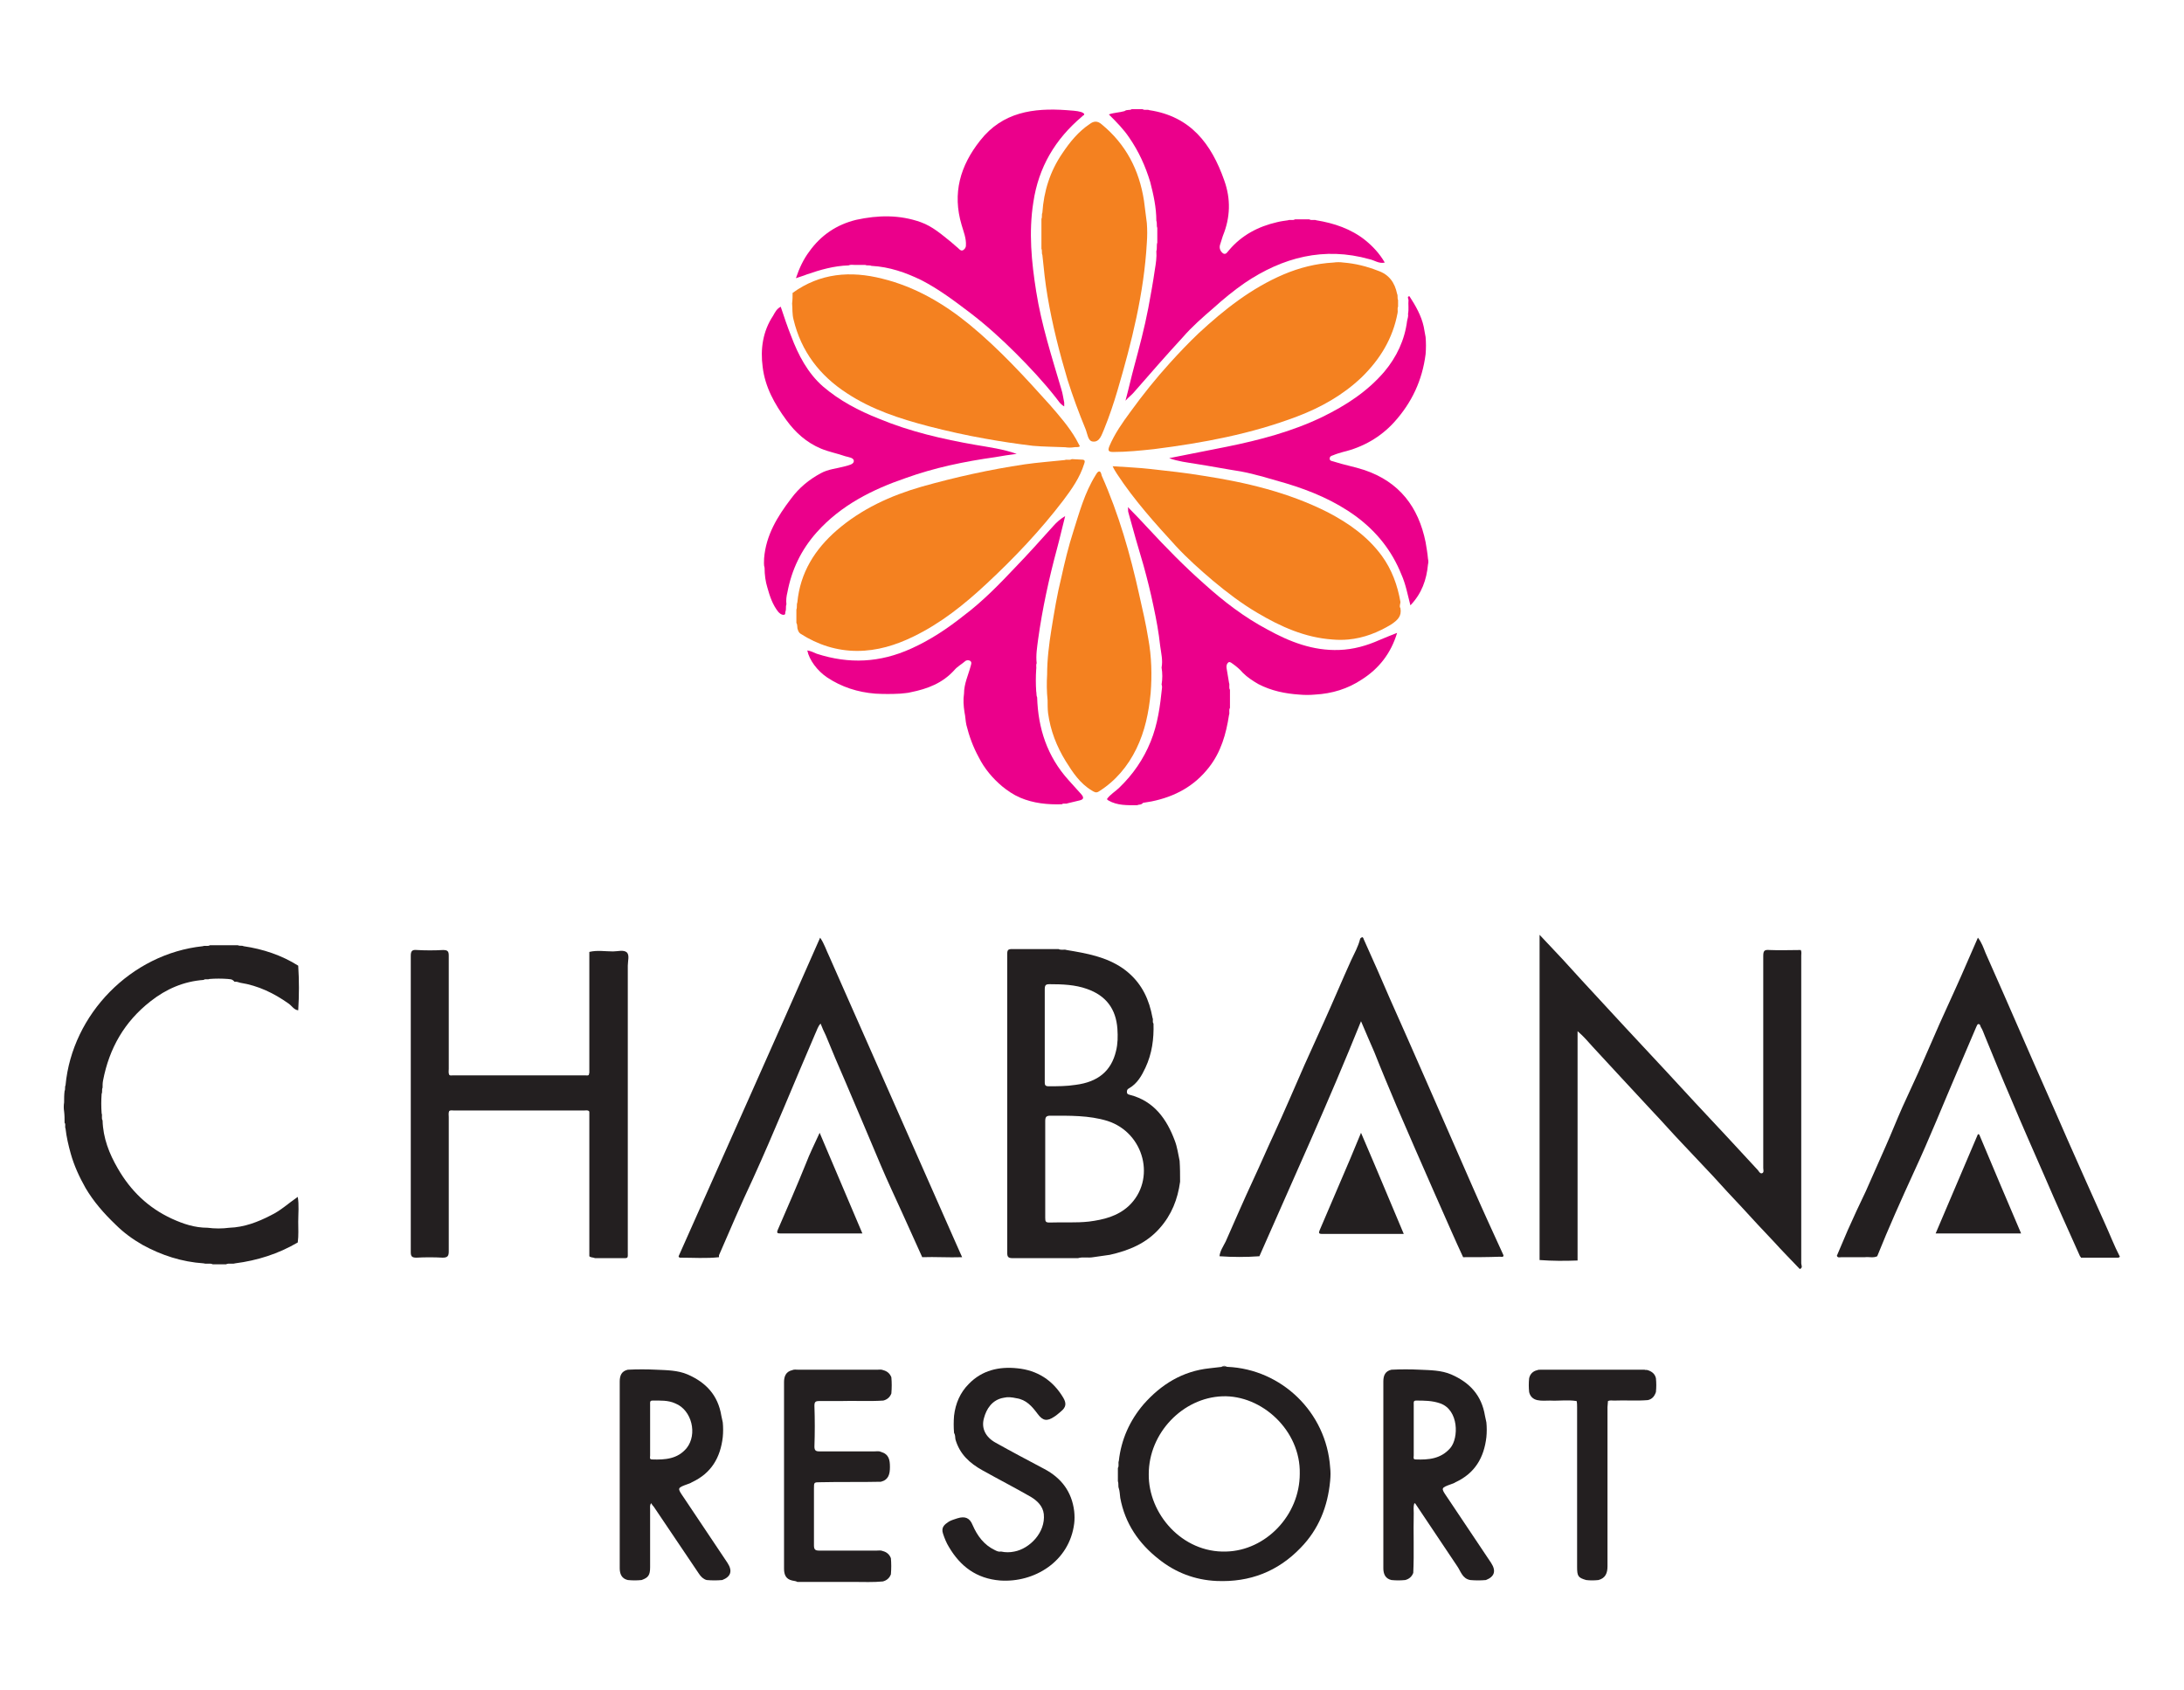
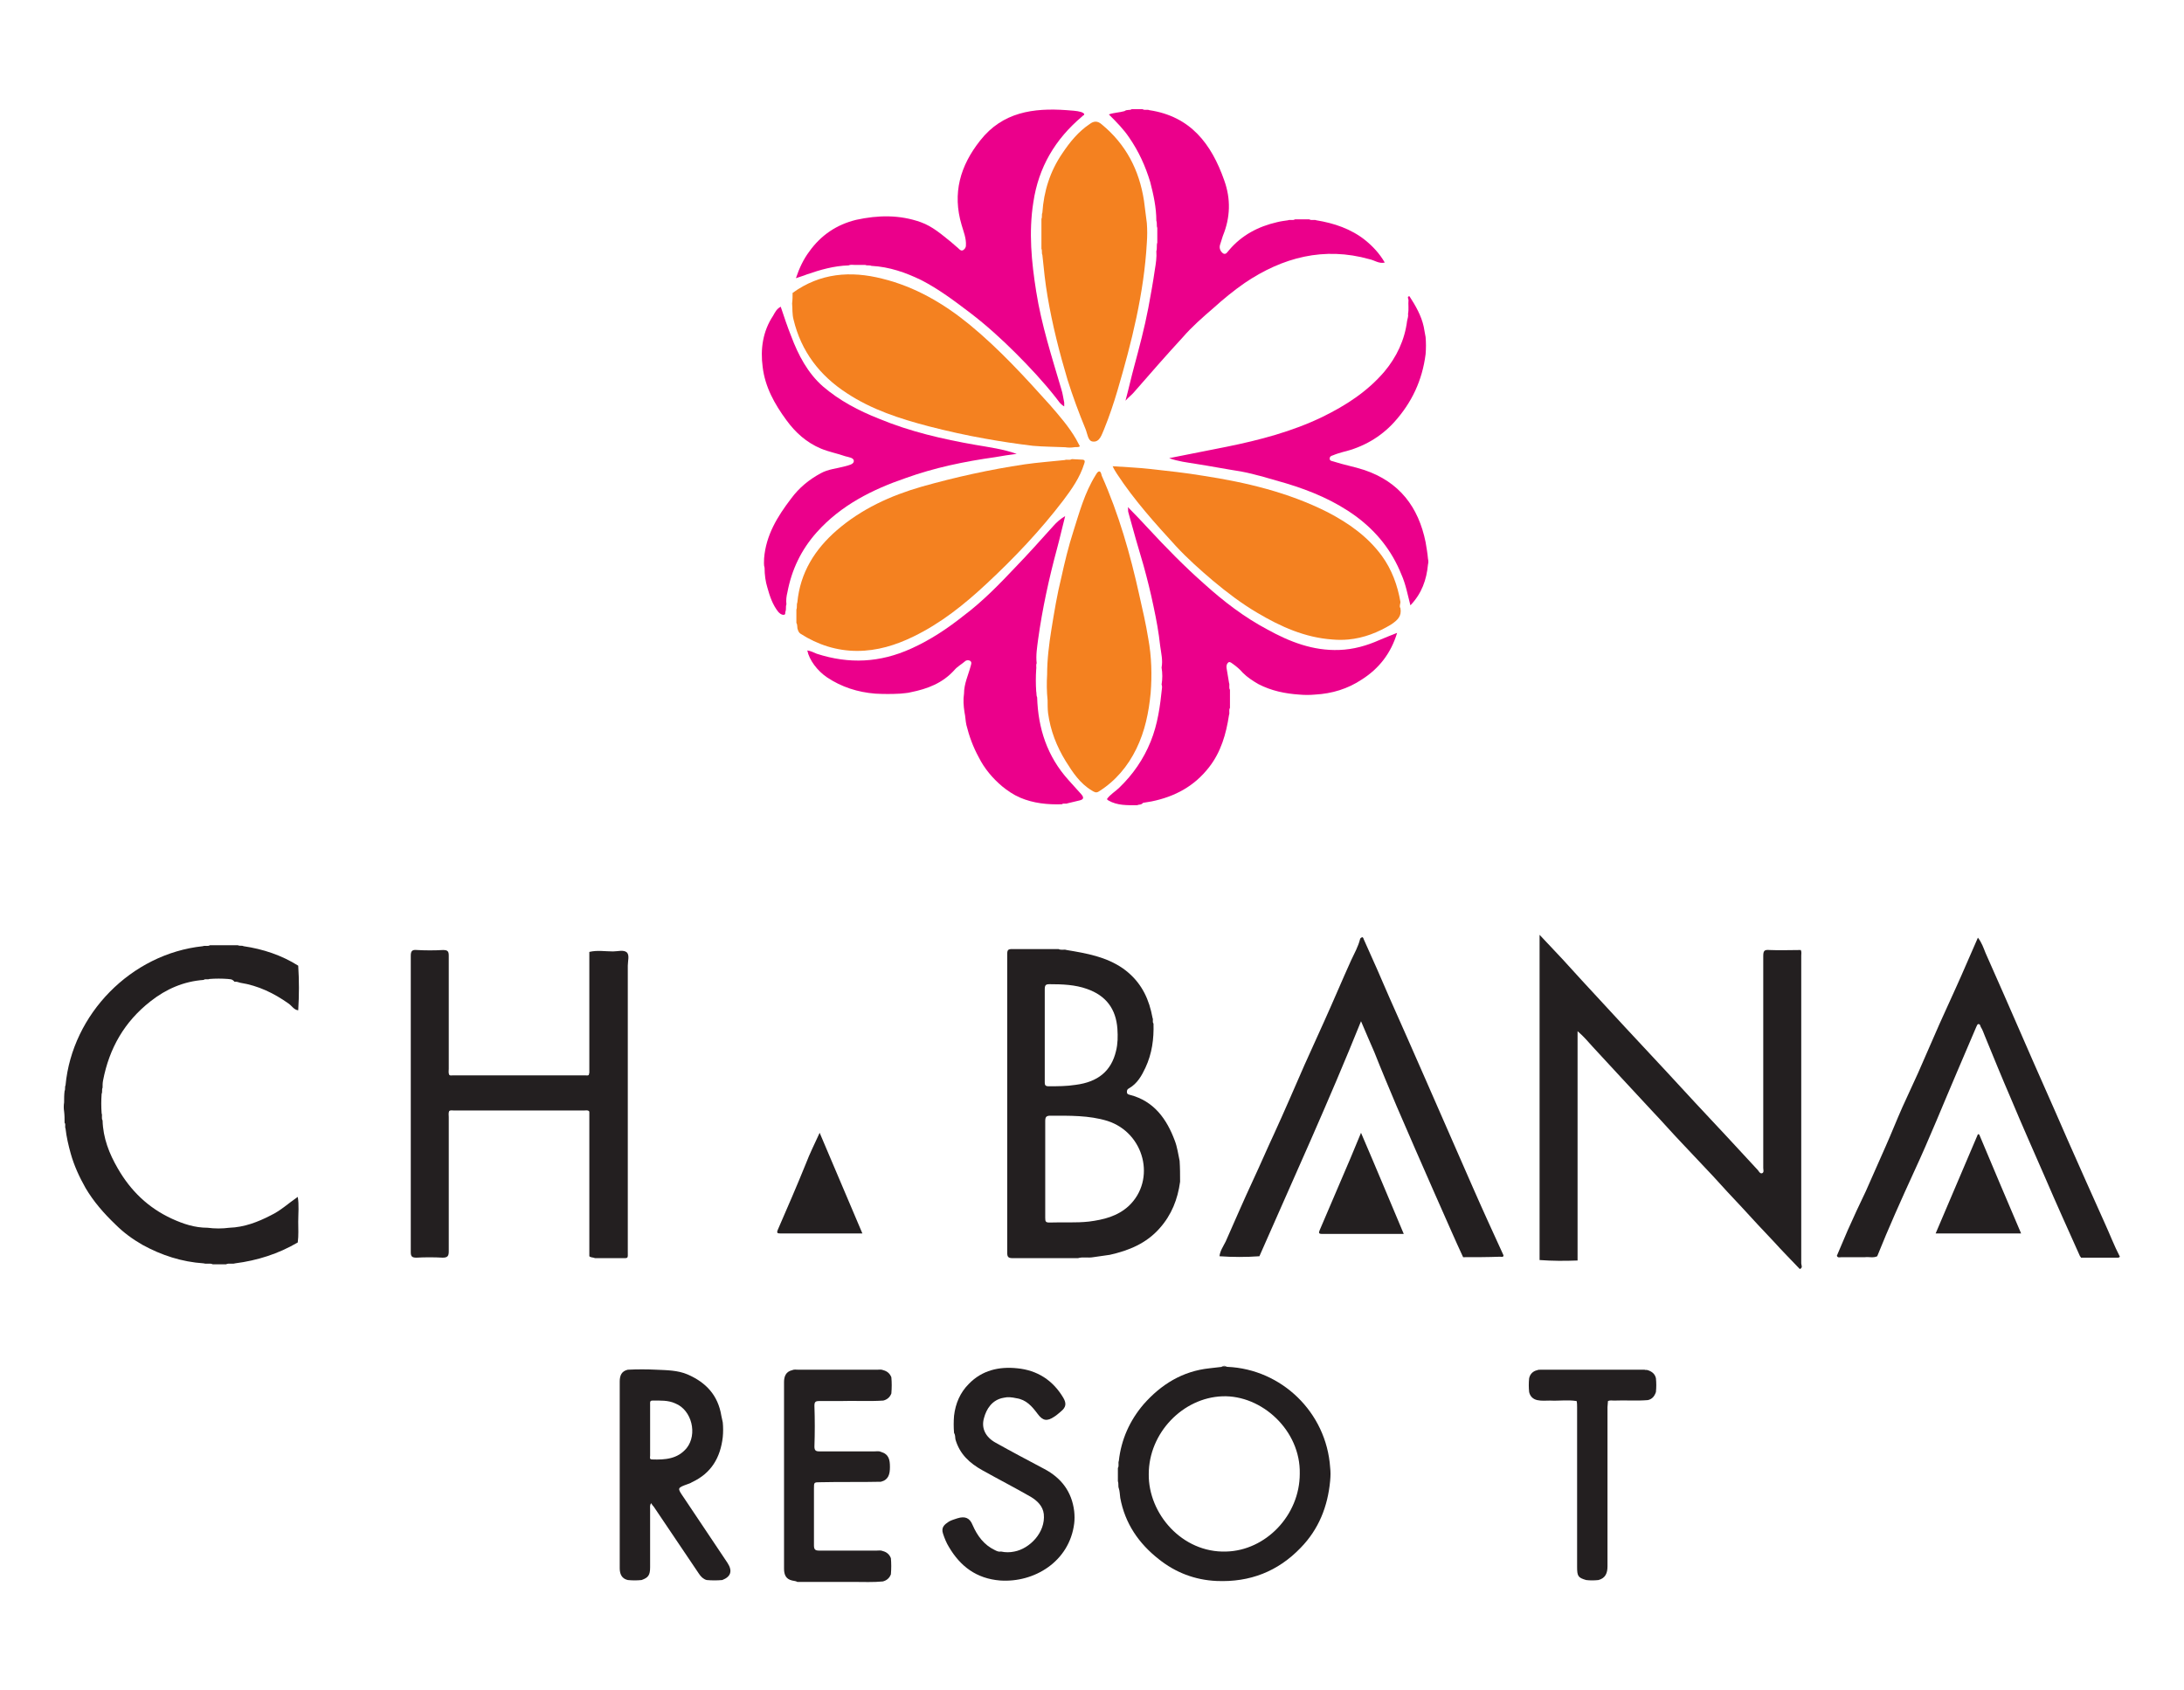
<svg xmlns="http://www.w3.org/2000/svg" version="1.1" id="Layer_1" x="0px" y="0px" viewBox="0 0 459.9 356" style="enable-background:new 0 0 459.9 356;" xml:space="preserve">
  <style type="text/css">
	.st0{fill:#231F20;}
	.st1{fill:#F48120;}
	.st2{fill:#EB008B;}
</style>
  <g>
    <path class="st0" d="M324.2,265.4c0-22.7,0-45.5,0-68.5c1.7,1.8,3.3,3.5,4.8,5.1c1.4,1.5,2.7,3,4.1,4.5   c5.9,6.4,11.9,12.9,17.9,19.3c2,2.2,4,4.3,6,6.5c4.4,4.7,8.8,9.4,13.2,14.2c0.2,0.3,0.5,0.8,0.9,0.6c0.4-0.2,0.2-0.7,0.2-1.1   c0-14.9,0-29.7,0-44.6c0-1.1,0.2-1.4,1.3-1.3c2.2,0.1,4.4,0,6.6,0c0.2,0.4,0.1,0.8,0.1,1.2c0,21.6,0,43.2,0,64.8   c0,0.4,0.4,0.9-0.3,1.2c-1.8-1.9-3.7-3.8-5.5-5.8c-2.3-2.4-4.5-4.8-6.7-7.2c-2.1-2.2-4.1-4.4-6.1-6.6c-2.2-2.3-4.4-4.7-6.6-7   c-2.1-2.2-4.1-4.5-6.2-6.7c-2.1-2.3-4.3-4.6-6.4-6.9c-2-2.2-4.1-4.4-6.1-6.6c-1-1.1-1.9-2.2-3.2-3.3c0,16.2,0,32.2,0,48.3   C329.5,265.6,326.9,265.6,324.2,265.4z" />
-     <path class="st1" d="M294.3,65.9c-1,5.4-3.7,9.8-7.6,13.6c-3.9,3.7-8.5,6.3-13.5,8.2c-9.7,3.7-19.9,5.6-30.2,6.9   c-2.8,0.3-5.7,0.6-8.6,0.6c-1.1,0-1.1-0.4-0.8-1.2c1.1-2.6,2.7-4.9,4.4-7.2c2.6-3.6,5.4-7.1,8.4-10.4c1.9-2.1,3.9-4.2,6-6.2   c5.4-5,11.1-9.5,17.9-12.4c3.3-1.4,6.8-2.3,10.5-2.5c0.7-0.1,1.4-0.1,2.1,0c2.5,0.2,4.9,0.8,7.2,1.7c2.4,0.8,3.6,2.5,4.1,4.9   c0.2,0.4,0,0.9,0.2,1.3c0,0.5,0,0.9,0,1.4C294.2,65,294.4,65.5,294.3,65.9z" />
    <path class="st1" d="M167.7,131.2c0-0.9,0-1.8,0-2.8c0.2-0.5,0-1,0.2-1.5c0.6-6.3,3.7-11.2,8.3-15.2c5.2-4.5,11.3-7.3,17.9-9.2   c7.1-2,14.3-3.6,21.7-4.7c2.8-0.4,5.6-0.6,8.4-0.9c0.5-0.2,1,0.1,1.5-0.2c0.6,0,1.3,0.1,1.9,0.1c0.7,0,1,0.1,0.7,0.9   c-0.9,2.9-2.6,5.3-4.4,7.7c-4.8,6.3-10.3,12.1-16.1,17.5c-4.7,4.4-9.7,8.4-15.5,11.2c-3.7,1.8-7.6,3-11.8,3   c-4.3,0-8.3-1.3-11.9-3.6c-0.3-0.2-0.5-0.5-0.6-0.9C167.8,132.2,168,131.7,167.7,131.2z" />
    <path class="st0" d="M124.1,264.6c0-10.1,0-20.2,0-30.3c0-0.1,0-0.2-0.1-0.3c-0.3-0.2-0.7-0.1-1-0.1c-9.1,0-18.3,0-27.4,0   c-0.4,0-0.7-0.1-1,0.1l0,0c-0.2,0.4-0.1,0.9-0.1,1.3c0,9.4,0,18.9,0,28.3c0,1-0.3,1.3-1.3,1.3c-1.8-0.1-3.7-0.1-5.5,0   c-1,0-1.2-0.3-1.2-1.2c0-10.8,0-21.7,0-32.5c0-10,0-19.9,0-29.9c0-1,0.3-1.3,1.3-1.2c1.8,0.1,3.7,0.1,5.5,0c1,0,1.2,0.3,1.2,1.2   c0,7.9,0,15.8,0,23.8c0,0.4-0.1,0.9,0.1,1.3l0,0c0.2,0.2,0.5,0.1,0.8,0.1c9.3,0,18.5,0,27.8,0c0.3,0,0.6,0.1,0.8-0.1   c0-0.2,0.1-0.3,0.1-0.5c0-8.5,0-17,0-25.4c1.7-0.4,3.3-0.1,5-0.1c1,0,2.2-0.4,2.9,0.2c0.6,0.6,0.2,1.8,0.2,2.8c0,20,0,40,0,60.1   c0,1.7,0.2,1.5-1.5,1.5c-1.8,0-3.6,0-5.4,0C124.8,264.8,124.4,264.9,124.1,264.6z" />
    <path class="st1" d="M166.9,61.7c5.8-4.2,12.2-4.7,18.9-3c6.9,1.7,12.9,5.2,18.4,9.7c6.2,5.1,11.6,11,16.9,16.9   c2,2.3,4,4.6,5.5,7.2c0.3,0.5,0.5,1,0.8,1.5c-0.4,0.3-0.8,0.1-1.2,0.2c-0.6,0.1-1.3,0.1-1.9,0c-2.3-0.1-4.5-0.1-6.8-0.3   c-3.3-0.4-6.7-0.9-10-1.5c-4-0.7-8-1.6-11.9-2.6c-6.1-1.6-12-3.5-17.3-7c-5.7-3.7-9.6-8.8-11.2-15.5c-0.3-1.1-0.2-2.3-0.3-3.4   C166.9,63.1,166.9,62.4,166.9,61.7z" />
    <path class="st1" d="M294.9,128.1c0.3,1.7-0.6,2.5-1.9,3.4c-2.8,1.7-5.8,2.9-9.1,3.2c-1.1,0.1-2.2,0.1-3.3,0   c-5.8-0.4-10.9-2.7-15.8-5.6c-3.4-2-6.4-4.3-9.4-6.8c-2.7-2.3-5.4-4.7-7.8-7.3c-4.4-4.8-8.8-9.7-12.4-15.2   c-0.3-0.5-0.6-0.9-0.9-1.6c2.8,0.2,5.5,0.3,8.1,0.6c3.6,0.4,7.3,0.8,10.9,1.4c9.1,1.4,18,3.5,26.3,7.7c4.4,2.3,8.4,5.1,11.4,9.2   c2.1,2.9,3.3,6.2,3.9,9.7C294.9,127.2,294.6,127.7,294.9,128.1z" />
    <path class="st2" d="M178.7,55.9c-3.1,0.1-5.9,0.9-8.8,1.9c-0.7,0.3-1.5,0.5-2.3,0.8c0.7-2.1,1.6-4,2.8-5.6   c2.5-3.5,5.8-5.7,9.9-6.7c4.6-1,9.1-1.1,13.6,0.5c2.5,0.9,4.4,2.6,6.4,4.2c0.5,0.4,1,0.9,1.5,1.3c0.3,0.3,0.6,0.6,1,0.4   c0.3-0.2,0.6-0.5,0.6-1c0.1-1.5-0.5-2.9-0.9-4.3c-2-6.7-0.3-12.5,3.9-17.8c4.7-6,11.2-6.9,18.2-6.4c1,0.1,2.1,0.1,3.1,0.4   c0.2,0.1,0.5,0.2,0.6,0.4c0.1,0.3-0.3,0.3-0.4,0.5c-5.7,4.8-9.2,10.7-10.3,18.1c-1,6.3-0.4,12.5,0.6,18.8c1.1,7,3.3,13.8,5.3,20.6   c0.3,0.9,0.4,1.9,0.6,2.8c0,0.2,0,0.5,0,0.8c-0.9-0.5-1.3-1.3-1.8-1.9c-2.6-3.3-5.5-6.4-8.4-9.3c-3-3-6.2-5.9-9.6-8.5   c-3.3-2.5-6.6-5-10.3-6.9c-3.3-1.6-6.7-2.8-10.5-3c-0.4-0.2-0.9,0-1.3-0.2c-0.7,0-1.5,0-2.2,0C179.5,55.8,179.1,55.7,178.7,55.9z" />
    <path class="st2" d="M239.5,169.6c-2.1,0-4.2,0.1-6.1-1c-0.1-0.1-0.2-0.1-0.3-0.3c0.7-1,1.8-1.6,2.6-2.4c2.9-2.8,5.1-6,6.6-9.7   c1.5-3.7,2-7.5,2.4-11.4c0-0.2,0-0.4-0.1-0.6c0.2-1.2,0.2-2.4,0-3.6c0.3-1.5-0.1-3.1-0.3-4.6c-0.3-2.8-0.8-5.5-1.4-8.3   c-0.6-2.9-1.3-5.7-2.1-8.6c-1.1-3.7-2.2-7.5-3.2-11.2c-0.1-0.3,0-0.6-0.1-1.1c1.5,1.5,2.9,3,4.2,4.4c3.8,4.1,7.7,8.1,11.9,11.8   c4.1,3.7,8.4,7,13.3,9.6c4.7,2.6,9.6,4.5,15.1,4.3c3-0.1,5.8-0.9,8.5-2.1c1.2-0.5,2.4-1,3.7-1.5c-1.3,4.3-3.8,7.5-7.4,9.8   c-3,2-6.3,3-9.9,3.2c-1.1,0.1-2.2,0.1-3.3,0c-3-0.2-5.9-0.8-8.6-2.2c-1.2-0.7-2.3-1.4-3.3-2.4c-0.6-0.7-1.3-1.3-2-1.8   c-0.3-0.2-0.7-0.6-1-0.4c-0.4,0.3-0.5,0.8-0.4,1.3c0.2,1,0.3,2,0.5,3c0.2,0.5-0.1,1,0.2,1.5c0,1.3,0,2.5,0,3.8   c-0.3,0.5,0,1-0.2,1.5c-0.6,4-1.7,7.8-4.2,11c-3.1,4-7.2,6.2-12.1,7.2c-0.6,0.1-1.2,0.2-1.8,0.3   C240.3,169.6,239.8,169.4,239.5,169.6z" />
    <path class="st1" d="M241.5,51.1c-0.6,10.7-3.2,21-6.2,31.2c-0.8,2.7-1.7,5.4-2.8,8.1c-0.5,1.1-0.9,2.8-2.4,2.6   c-1-0.1-1.1-1.6-1.5-2.6c-1.4-3.4-2.7-6.9-3.8-10.4c-1.7-5.7-3.2-11.6-4.2-17.5c-0.5-2.9-0.8-5.8-1.1-8.8c-0.2-0.4,0-0.9-0.2-1.3   c0-2.1,0-4.2,0-6.3c0.2-0.4,0-0.9,0.2-1.3c0.3-4.5,1.6-8.7,4.2-12.5c1.6-2.4,3.4-4.6,5.8-6.2c0.8-0.6,1.6-0.7,2.5,0.1   c5.1,4.2,7.9,9.6,8.9,16.1c0.2,1.6,0.4,3.2,0.6,4.7C241.6,48.4,241.6,49.7,241.5,51.1z" />
    <path class="st2" d="M203,146.1c0-2.1,0.9-3.9,1.4-5.8c0.1-0.4,0.3-0.8-0.1-1.1c-0.3-0.2-0.8-0.2-1.1,0.1c-0.7,0.6-1.6,1.1-2.2,1.8   c-2.5,2.8-5.7,4-9.2,4.7c-0.7,0.2-1.5,0.2-2.2,0.3c-1.8,0.1-3.5,0.1-5.3,0c-3.7-0.3-7.1-1.4-10.1-3.4c-2.1-1.4-3.8-3.7-4.2-5.7   c0.7,0.1,1.3,0.4,2,0.7c6.8,2.2,13.3,1.9,19.9-1.1c4-1.8,7.6-4.2,11-6.9c4-3,7.5-6.6,10.9-10.2c2.7-2.8,5.4-5.8,8-8.7   c0.7-0.8,1.5-1.5,2.5-2.1c-0.6,2.3-1.1,4.6-1.7,6.8c-1.7,6.3-3.1,12.7-4,19.2c-0.2,1.6-0.5,3.3-0.3,5c-0.2,0.4,0,0.9-0.1,1.3   c-0.1,1.5-0.1,3.1,0,4.6c0.1,0.4,0,0.9,0.2,1.3c0.2,6.5,2.1,12.4,6.6,17.4c0.9,1,1.8,2,2.7,3c0.6,0.7,0.5,1.1-0.4,1.3   c-0.9,0.2-1.7,0.4-2.5,0.6c-0.4,0.2-0.8-0.1-1.2,0.2c-3,0.1-6-0.2-8.8-1.4c-1.4-0.6-2.7-1.5-3.8-2.4c-2-1.7-3.7-3.7-4.9-6.1   c-1.2-2.2-2-4.4-2.6-6.8c-0.2-0.9-0.2-1.8-0.4-2.7C202.9,148.7,202.8,147.4,203,146.1z" />
    <path class="st1" d="M220.5,142.1c0-3.2,0.4-6.4,0.9-9.5c0.6-3.7,1.2-7.4,2.1-11c0.7-3.2,1.5-6.5,2.5-9.6c1.3-4.1,2.4-8.2,4.7-11.9   c0.2-0.3,0.4-0.8,0.8-0.8c0.3,0,0.4,0.5,0.5,0.9c3.6,8.1,6,16.5,7.9,25.1c0.7,3.1,1.4,6.1,1.9,9.2c0.7,3.8,0.8,7.7,0.5,11.5   c-0.4,4.1-1.2,8-3,11.7c-1.8,3.7-4.4,6.8-7.9,9c-0.6,0.4-1,0.1-1.5-0.2c-2.5-1.5-4-3.8-5.5-6.2c-1.9-3.1-3.2-6.4-3.7-10.1   c-0.1-0.9-0.1-1.8-0.1-2.7C220.4,145.6,220.4,143.8,220.5,142.1z" />
    <path class="st0" d="M48,206.2c-1.3-0.1-2.6-0.1-3.9,0c-0.4,0.2-0.9-0.1-1.2,0.2c-4.2,0.3-7.9,1.9-11.2,4.5   c-5.5,4.3-8.7,9.9-10,16.7c-0.1,0.5-0.1,1-0.1,1.5c-0.2,0.4,0,0.9-0.2,1.3c-0.1,1.4-0.1,2.7,0,4.1c0.2,0.5-0.1,1,0.2,1.5   c0.1,3.7,1.4,7,3.2,10.1c2.7,4.7,6.4,8.3,11.4,10.6c2.4,1.1,4.8,1.9,7.5,1.9c1.5,0.2,3.1,0.2,4.6,0c3.1-0.1,6-1.2,8.7-2.6   c2.1-1,3.8-2.6,5.7-3.9c0.3,1.7,0.1,3.5,0.1,5.2c0,1.5,0.1,2.9-0.1,4.4c-4.1,2.4-8.5,3.8-13.2,4.4c-0.6,0.2-1.3-0.1-1.9,0.2   c-0.9,0-1.9,0-2.8,0c-0.6-0.3-1.3,0-1.9-0.2c-4.6-0.3-8.9-1.7-12.9-3.9c-2.1-1.2-4-2.6-5.7-4.3c-2.4-2.3-4.6-4.8-6.3-7.7   c-1.3-2.3-2.4-4.7-3.1-7.2c-0.5-1.8-0.9-3.5-1.1-5.3c-0.2-0.4,0.1-0.9-0.2-1.2c0-0.8,0-1.6-0.1-2.4c-0.1-0.6-0.1-1.3,0-1.9   c0-0.8,0-1.6,0.1-2.4c0.2-0.4,0-0.8,0.2-1.2c1.4-15,13.8-27.7,28.9-29.3c0.5-0.2,1,0.1,1.5-0.2c2,0,4,0,5.9,0   c0.4,0.2,0.8,0,1.2,0.2c4.1,0.6,8,1.9,11.5,4.1c0.2,3.1,0.2,6.2,0,9.4c-0.9-0.1-1.3-0.9-2-1.4c-3.1-2.2-6.4-3.8-10.2-4.4   c-0.4-0.1-0.8-0.3-1.2-0.2C48.8,206.1,48.4,206.3,48,206.2z" />
    <path class="st2" d="M238.3,23c0.8,0,1.6,0,2.3,0c0.5,0.3,1,0,1.4,0.2c8.7,1.3,13.1,7.1,15.8,14.8c1.4,3.9,1.3,7.8-0.3,11.7   c-0.2,0.6-0.4,1.3-0.6,1.9c-0.2,0.7,0.1,1.4,0.7,1.8c0.6,0.3,0.9-0.4,1.2-0.7c2.7-3.2,6.2-5,10.1-5.9c0.8-0.2,1.6-0.3,2.3-0.4   c0.5-0.2,1,0.1,1.5-0.2c1,0,2,0,3,0c0.5,0.3,1,0,1.5,0.2c3.7,0.6,7.3,1.8,10.3,4.2c1.6,1.3,3,2.8,4.1,4.7c-1.2,0.3-2.2-0.5-3.2-0.7   c-9.6-2.7-18.3-0.4-26.3,5c-2.3,1.6-4.5,3.4-6.6,5.3c-2.2,1.9-4.5,3.9-6.4,6.1c-3.5,3.8-6.9,7.7-10.3,11.6c-0.5,0.6-1.1,1-1.8,1.8   c0.7-2.6,1.2-4.9,1.8-7.1c1.1-4.1,2.2-8.2,3-12.4c0.5-2.7,1-5.4,1.4-8.2c0.2-1.2,0.4-2.5,0.3-3.8c0.2-0.6,0-1.2,0.2-1.8   c0-1,0-2.1,0-3.1c-0.2-0.5,0-1-0.2-1.5c0-2.8-0.6-5.5-1.3-8.2c-1-3.3-2.4-6.4-4.4-9.3c-1.2-1.8-2.7-3.3-4.3-4.9   c1.1-0.4,2.3-0.4,3.3-0.7C237.3,23,237.9,23.3,238.3,23z" />
    <path class="st0" d="M438,264.6c-2.5-5.6-5-11.1-7.4-16.7c-2.4-5.5-4.8-10.9-7.1-16.4c-1.9-4.4-3.7-8.8-5.5-13.2   c-0.3-0.7-0.5-1.4-0.9-2c-0.1-0.2-0.1-0.6-0.5-0.6c-0.2,0-0.3,0.3-0.4,0.5c-1.4,3.2-2.7,6.4-4.1,9.6c-3,7-5.8,14-9,20.9   c-2.7,5.9-5.4,11.9-7.8,17.9c-0.8,0.4-1.7,0.1-2.6,0.2c-1.6,0-3.3,0-4.9,0c-0.4,0-0.8,0.2-1-0.3c0.8-1.8,1.5-3.6,2.3-5.4   c1.2-2.7,2.5-5.5,3.8-8.2c1.4-3.2,2.8-6.3,4.2-9.5c1.2-2.7,2.3-5.5,3.5-8.2c1.1-2.4,2.2-4.8,3.3-7.2c1.5-3.4,3-6.9,4.5-10.3   c1.1-2.5,2.3-5,3.4-7.5c1.6-3.5,3.1-7.1,4.7-10.7c0.8,1,1.2,2.2,1.6,3.2c2.6,5.8,5.1,11.6,7.6,17.3c3.2,7.4,6.5,14.7,9.7,22.1   c2.6,5.9,5.2,11.7,7.8,17.5c1.1,2.4,2,4.8,3.2,7.1c-0.1,0.1-0.2,0.2-0.4,0.2c-2.6,0-5.2,0-7.8,0C438.2,264.8,438.1,264.7,438,264.6   z" />
    <path class="st0" d="M308.1,264.8c-0.8-1.7-1.6-3.5-2.4-5.3c-1.3-2.9-2.5-5.7-3.8-8.6c-1.3-3-2.6-5.9-3.9-8.9c-1.3-3-2.6-6-3.9-9   c-1.6-3.8-3.2-7.6-4.7-11.4c-0.9-2.1-1.8-4.1-2.8-6.5c-6.8,16.9-14.2,33.1-21.4,49.5c-2.8,0.2-5.6,0.2-8.4,0   c0.1-1.1,0.8-2.1,1.3-3.1c1.9-4.3,3.8-8.7,5.8-13c1.5-3.2,2.9-6.5,4.4-9.7c2.2-4.8,4.3-9.7,6.4-14.5c1.4-3.1,2.8-6.2,4.2-9.3   c1.9-4.2,3.7-8.5,5.6-12.7c0.7-1.5,1.5-2.9,1.9-4.5c0-0.2,0.3-0.3,0.4-0.4c0.3,0,0.3,0.3,0.4,0.5c1.9,4.2,3.7,8.3,5.5,12.5   c2.4,5.4,4.8,10.8,7.2,16.3c3.4,7.8,6.8,15.5,10.2,23.3c2.1,4.8,4.3,9.6,6.5,14.4c0,0.5-0.5,0.3-0.7,0.3   C313.3,264.8,310.7,264.8,308.1,264.8z" />
-     <path class="st0" d="M194.2,264.8c-1.4-3.1-2.8-6.2-4.2-9.3c-1.5-3.3-3.1-6.7-4.5-10c-1.3-3-2.5-6-3.8-9c-1.2-2.9-2.5-5.8-3.7-8.7   c-1.4-3.2-2.8-6.5-4.1-9.7c-0.4-0.8-0.8-1.7-1.1-2.5c-0.6,0.6-0.8,1.5-1.2,2.3c-4.4,10.2-8.5,20.4-13.1,30.5   c-2.5,5.3-4.8,10.7-7.1,16c0,0.1,0,0.2,0,0.4c-2.7,0.3-5.4,0.1-8.2,0.1c-0.2,0-0.3-0.2-0.3-0.3c9.9-22.3,19.9-44.6,29.8-67.1   c0.9,1.3,1.3,2.7,1.9,3.9c3.9,8.8,7.8,17.7,11.7,26.5c4.9,11.1,9.8,22.2,14.7,33.3c0.5,1.2,1.1,2.4,1.6,3.6   C199.7,264.9,196.9,264.7,194.2,264.8z" />
    <path class="st2" d="M160.9,117.6c0.4-4.9,2.8-8.8,5.7-12.6c1.7-2.3,3.8-4,6.2-5.3c1.6-0.9,3.4-1,5.2-1.5c0.7-0.2,1.8-0.4,1.8-1.1   c0-0.7-1.1-0.8-1.8-1c-1.7-0.6-3.4-0.9-5.1-1.6c-3.1-1.3-5.4-3.4-7.3-6c-2.5-3.4-4.5-7-5-11.2c-0.5-3.7,0-7.5,2.2-10.8   c0.4-0.7,0.7-1.4,1.6-1.9c0.7,2.1,1.4,4.2,2.2,6.2c1.5,4,3.5,7.8,6.7,10.6c3.5,3,7.5,5.1,11.8,6.8c6.5,2.7,13.4,4.3,20.3,5.5   c2.9,0.5,5.9,0.9,8.7,1.9c-1.5,0.2-3,0.4-4.6,0.7c-6.4,0.9-12.7,2.2-18.8,4.4c-7,2.4-13.6,5.7-18.7,11.4c-3.3,3.7-5.3,7.9-6.2,12.7   c-0.2,0.8-0.3,1.6-0.2,2.5c-0.2,0.5,0,1-0.2,1.5c-0.1,0.2,0.1,0.7-0.4,0.7c-0.5,0-0.8-0.3-1.1-0.6c-1.2-1.5-1.8-3.3-2.3-5.1   c-0.4-1.3-0.6-2.7-0.6-4.2C160.8,119,160.9,118.3,160.9,117.6z" />
    <path class="st2" d="M296.8,62.4c1.3,2,2.5,4.1,3,6.4c0.1,0.7,0.3,1.5,0.4,2.2c0.1,1.2,0.1,2.4,0,3.6c-0.7,5.5-2.9,10.2-6.6,14.3   c-2.9,3.2-6.6,5.3-10.8,6.3c-0.7,0.2-1.4,0.4-2.1,0.7c-0.3,0.1-0.7,0.2-0.7,0.7c0,0.5,0.5,0.5,0.8,0.6c2.1,0.7,4.4,1.1,6.5,1.8   c7.4,2.5,11.4,7.8,12.9,15.2c0.2,1.2,0.4,2.3,0.5,3.5c0.1,0.4,0.1,0.8,0,1.2c-0.3,3.2-1.3,6.1-3.7,8.6c-0.6-2.3-1-4.5-1.9-6.5   c-2-5-5.2-9-9.5-12.2c-4.5-3.3-9.5-5.4-14.8-7c-3.2-0.9-6.3-1.9-9.5-2.5c-3.2-0.5-6.3-1.1-9.5-1.6c-1.8-0.3-3.7-0.5-5.6-1.2   c4.1-0.8,8.1-1.6,12.1-2.4c6.9-1.4,13.8-3.2,20.2-6.3c4.9-2.4,9.4-5.3,13-9.5c2.6-3.1,4.3-6.7,4.8-10.7c0.1-0.5,0.3-1,0.2-1.5   c0.2-1,0-2,0.1-2.9C296.5,62.8,296.3,62.4,296.8,62.4z" />
    <path class="st0" d="M166.8,332.9c-1.3-0.3-1.7-1.2-1.7-2.5c0-13.1,0-26.2,0-39.3c0-1.2,0.4-2.2,1.7-2.5c0.4-0.2,0.9-0.1,1.3-0.1   c5.5,0,11.1,0,16.6,0c0.4,0,0.9-0.1,1.3,0.1c0.8,0.2,1.4,0.7,1.7,1.5c0.1,1.1,0.1,2.2,0,3.4c-0.3,0.8-0.9,1.3-1.7,1.5   c-3,0.2-6.1,0-9.1,0.1c-1.5,0-3,0-4.4,0c-0.8,0-1,0.2-1,1c0.1,2.9,0.1,5.7,0,8.6c0,0.8,0.3,1,1,1c3.9,0,7.8,0,11.7,0   c0.4,0,0.9-0.1,1.3,0.1c1.7,0.5,1.9,1.7,1.9,3.2c0,1.5-0.3,2.7-1.9,3.1c-4.2,0.1-8.5,0-12.7,0.1c-1.4,0-1.4,0-1.4,1.3c0,4,0,8,0,12   c0,0.9,0.3,1.1,1.1,1.1c4,0,8.1,0,12.1,0c0.4,0,0.9-0.1,1.3,0.1c0.8,0.2,1.4,0.7,1.7,1.5c0.1,1.1,0.1,2.2,0,3.4   c-0.3,0.8-0.9,1.3-1.7,1.5c-2,0.2-4.1,0.1-6.1,0.1c-4,0-8,0-11.9,0C167.6,333,167.2,333,166.8,332.9z" />
    <path class="st0" d="M211.4,294.4c-2.5,0.4-3.7,2.4-4.2,4.3c-0.6,2.1,0.3,4,2.5,5.2c3.4,1.9,6.8,3.7,10.2,5.5   c3.6,1.9,5.8,4.8,6.3,8.9c0.1,0.9,0.1,1.8,0,2.6c-1,8-8.4,12.5-15.6,12c-5-0.4-8.4-3-10.8-7.1c-0.5-0.8-0.9-1.8-1.2-2.7   c-0.5-1.4,0.3-2,1.2-2.6c0.5-0.3,1.2-0.5,1.8-0.7c1.6-0.5,2.6-0.1,3.2,1.4c1,2.3,2.4,4.2,4.7,5.3c0.4,0.2,0.8,0.4,1.3,0.3   c0.9,0.2,1.9,0.2,2.8,0c3.2-0.6,6.6-4,6.2-7.9c-0.2-1.7-1.4-2.8-2.7-3.6c-3.3-1.9-6.8-3.7-10.2-5.6c-2.7-1.5-4.8-3.4-5.7-6.5   c-0.1-0.5,0-0.9-0.3-1.4c-0.1-1.2-0.1-2.4,0-3.6c0.3-2.6,1.3-4.9,3.1-6.7c2.8-2.9,6.4-3.7,10.2-3.3c4.2,0.4,7.5,2.5,9.7,6.2   c0.7,1.2,0.6,2-0.5,2.9c-0.5,0.4-0.9,0.8-1.4,1.1c-1.5,1-2.4,0.9-3.5-0.6c-1.2-1.6-2.4-3-4.5-3.3   C213.1,294.3,212.2,294.2,211.4,294.4z" />
    <path class="st0" d="M347,288.6c0.9,0.3,1.5,0.8,1.7,1.7c0.1,1,0.1,1.9,0,2.9c-0.3,0.9-0.8,1.5-1.7,1.7c-2.4,0.2-4.7,0-7.1,0.1   c-0.4,0-0.9-0.1-1.3,0.1c0,0.4-0.1,0.9-0.1,1.3c0,11.2,0,22.4,0,33.5c0,1.4-0.4,2.5-1.9,2.9c-0.9,0.1-1.8,0.1-2.6,0   c-1.7-0.5-1.9-0.8-1.9-2.8c0-11.2,0-22.4,0-33.6c0-0.4,0-0.9-0.1-1.3c-1.9-0.3-3.7,0-5.6-0.1c-0.9,0-1.8,0.1-2.7-0.1   c-0.9-0.2-1.5-0.8-1.7-1.7c-0.1-1-0.1-1.9,0-2.9c0.2-0.9,0.8-1.5,1.7-1.7c0.2-0.1,0.5-0.1,0.7-0.1c7.3,0,14.6,0,21.9,0   C346.5,288.6,346.8,288.5,347,288.6z" />
    <path class="st0" d="M172.6,238.6c3,7.1,6,14.1,9,21.2c-5.8,0-11.6,0-17.3,0c-0.6,0-0.8-0.1-0.5-0.8c2-4.6,4-9.2,5.9-13.9   C170.5,243,171.5,241,172.6,238.6z" />
    <path class="st0" d="M295.6,259.9c-5.8,0-11.5,0-17.2,0c-0.8,0-0.7-0.3-0.5-0.8c2.2-5.1,4.3-10.1,6.5-15.2c0.7-1.7,1.4-3.4,2.2-5.3   C289.7,245.8,292.6,252.8,295.6,259.9z" />
    <path class="st0" d="M407.6,259.8c3-7,5.9-13.9,8.9-20.9c0.1,0,0.2,0,0.3,0.1c2.9,6.9,5.8,13.8,8.8,20.8   C419.5,259.8,413.6,259.8,407.6,259.8z" />
    <path class="st0" d="M248.4,244.5c-0.3-1.4-0.5-2.9-1-4.2c-1.7-4.6-4.4-8.4-9.5-9.7c-0.4-0.1-0.6-0.2-0.6-0.6   c0-0.4,0.1-0.6,0.5-0.8c1.7-1,2.6-2.6,3.4-4.3c1.4-3,1.8-6.1,1.7-9.3c-0.3-0.4,0-0.8-0.2-1.2c-0.1-0.5-0.2-0.9-0.3-1.4   c-0.9-3.7-2.7-6.7-5.9-9c-3.6-2.5-7.7-3.2-11.9-3.9c-0.5-0.2-1.1,0.1-1.7-0.2c-3.3,0-6.6,0-9.8,0c-0.8,0-1,0.2-1,1c0,21,0,42,0,63   c0,0.8,0.2,1.1,1.1,1.1c4.6,0,9.2,0,13.8,0c1-0.3,2.1,0,3.2-0.2c1.2-0.2,2.3-0.3,3.5-0.5c4-0.9,7.7-2.4,10.5-5.6   c2.5-2.8,3.8-6.1,4.3-9.8C248.5,247.4,248.5,246,248.4,244.5z M221,207.3c2.7,0,5.4,0.1,7.9,1c4,1.4,6.1,4.2,6.4,8.4   c0.1,1.6,0.1,3.1-0.3,4.7c-1,4.2-3.8,6.5-8.5,7.1c-1.9,0.3-3.8,0.3-5.7,0.3c-0.7,0-0.8-0.3-0.8-0.8c0-3.3,0-6.6,0-10   c0-3.2,0-6.4,0-9.6C220,207.5,220.2,207.3,221,207.3z M237.7,254c-2.4,2.2-5.3,2.9-8.4,3.3c-2.7,0.3-5.5,0.1-8.3,0.2   c-0.8,0-0.9-0.2-0.9-1c0-3.4,0-6.9,0-10.3c0-3.4,0-6.7,0-10.1c0-0.9,0.3-1.1,1.1-1.1c4,0,8.1-0.1,12,1.1   C241,238.6,243.5,248.5,237.7,254z" />
    <g>
      <path class="st0" d="M280.1,309.1c-0.8-11.7-10.3-20.7-21.6-21.2c-0.4,0-0.8,0-1.2,0c-0.9,0.1-1.7,0.2-2.6,0.3    c-5.7,0.6-10.2,3.4-13.9,7.6c-2.9,3.4-4.7,7.4-5.2,11.9c-0.2,0.5,0.1,1-0.2,1.5c0,0.9,0,1.9,0,2.8c0.2,0.5,0,1,0.2,1.5    c0.2,0.6,0.2,1.3,0.3,2c1,5.4,3.9,9.6,8.1,12.9c3.5,2.8,7.6,4.4,12.2,4.6c7,0.3,12.9-2,17.7-7c3.8-3.9,5.7-8.7,6.2-14.1    C280.2,310.8,280.2,310,280.1,309.1z M258.2,326.8c-9.3,0.3-16.4-8-16.3-16.3c0-8.7,7.2-16.1,15.5-16.4    c8.3-0.3,16.5,7.2,16.3,16.3C273.7,319.2,266.5,326.6,258.2,326.8z" />
      <path class="st0" d="M258.4,287.9c-0.4-0.3-0.8-0.3-1.2,0C257.7,287.8,258,287.8,258.4,287.9z" />
    </g>
    <path class="st0" d="M153.2,329.2c-3.1-4.6-6.2-9.3-9.3-13.9c-1.3-1.9-1.3-1.9,0.9-2.7c0.3-0.1,0.6-0.2,0.9-0.4   c4.1-1.9,6-5.2,6.5-9.5c0.1-1,0.1-2.1,0-3.1c-0.1-0.5-0.2-0.9-0.3-1.4c-0.7-4.3-3.2-7-7.1-8.7c-2.1-0.9-4.4-0.9-6.6-1   c-2-0.1-4-0.1-6,0c-1.3,0.3-1.7,1.2-1.7,2.5c0,13.1,0,26.2,0,39.3c0,1.2,0.4,2.2,1.7,2.5c1,0.1,1.9,0.1,2.9,0   c1.4-0.5,1.8-1,1.8-2.7c0-4.1,0-8.1,0-12.2c0-0.4-0.1-0.8,0.2-1.3c0.2,0.3,0.4,0.6,0.6,0.8c3.2,4.7,6.3,9.4,9.5,14.1   c0.4,0.6,0.9,1.1,1.6,1.3c1.1,0.1,2.2,0.1,3.3,0C153.9,332.1,154.3,330.9,153.2,329.2z M137.3,307.4c-0.6,0-0.4-0.5-0.4-0.8   c0-1.8,0-3.6,0-5.4s0-3.6,0-5.4c0-0.4-0.1-0.8,0.5-0.8c1.6,0,3.3-0.1,4.8,0.6c3.5,1.4,4.7,6.5,2.4,9.4   C142.7,307.3,140.1,307.5,137.3,307.4z" />
-     <path class="st0" d="M314,329.2c-3.1-4.6-6.2-9.3-9.3-13.9c-1.3-1.9-1.3-1.9,0.9-2.7c0.3-0.1,0.6-0.2,0.9-0.4   c4.1-1.9,6-5.2,6.5-9.5c0.1-1,0.1-2.1,0-3.1c-0.1-0.5-0.2-0.9-0.3-1.4c-0.7-4.3-3.2-7-7.1-8.7c-2.1-0.9-4.4-0.9-6.6-1   c-2-0.1-4-0.1-6,0c-1.3,0.3-1.7,1.2-1.7,2.5c0,13.1,0,26.2,0,39.3c0,1.2,0.4,2.2,1.7,2.5c1,0.1,1.9,0.1,2.9,0   c0.8-0.2,1.4-0.7,1.7-1.5c0.2-4.2,0-8.4,0.1-12.6c0-0.7-0.1-1.3,0.1-2c0.1-0.1,0.2-0.1,0.3,0.1c2.9,4.3,5.8,8.7,8.7,13   c0.8,1.1,1.1,2.7,2.8,3c1.1,0.1,2.2,0.1,3.3,0C314.7,332.1,315.1,330.9,314,329.2z M298.1,307.4c-0.6,0-0.4-0.5-0.4-0.8   c0-1.8,0-3.6,0-5.4c0-1.8,0-3.6,0-5.4c0-0.4-0.1-0.8,0.5-0.8c1.7,0,3.4,0,5.1,0.6c3.9,1.4,3.9,7.3,2.1,9.4   C303.4,307.3,300.8,307.5,298.1,307.4z" />
  </g>
</svg>